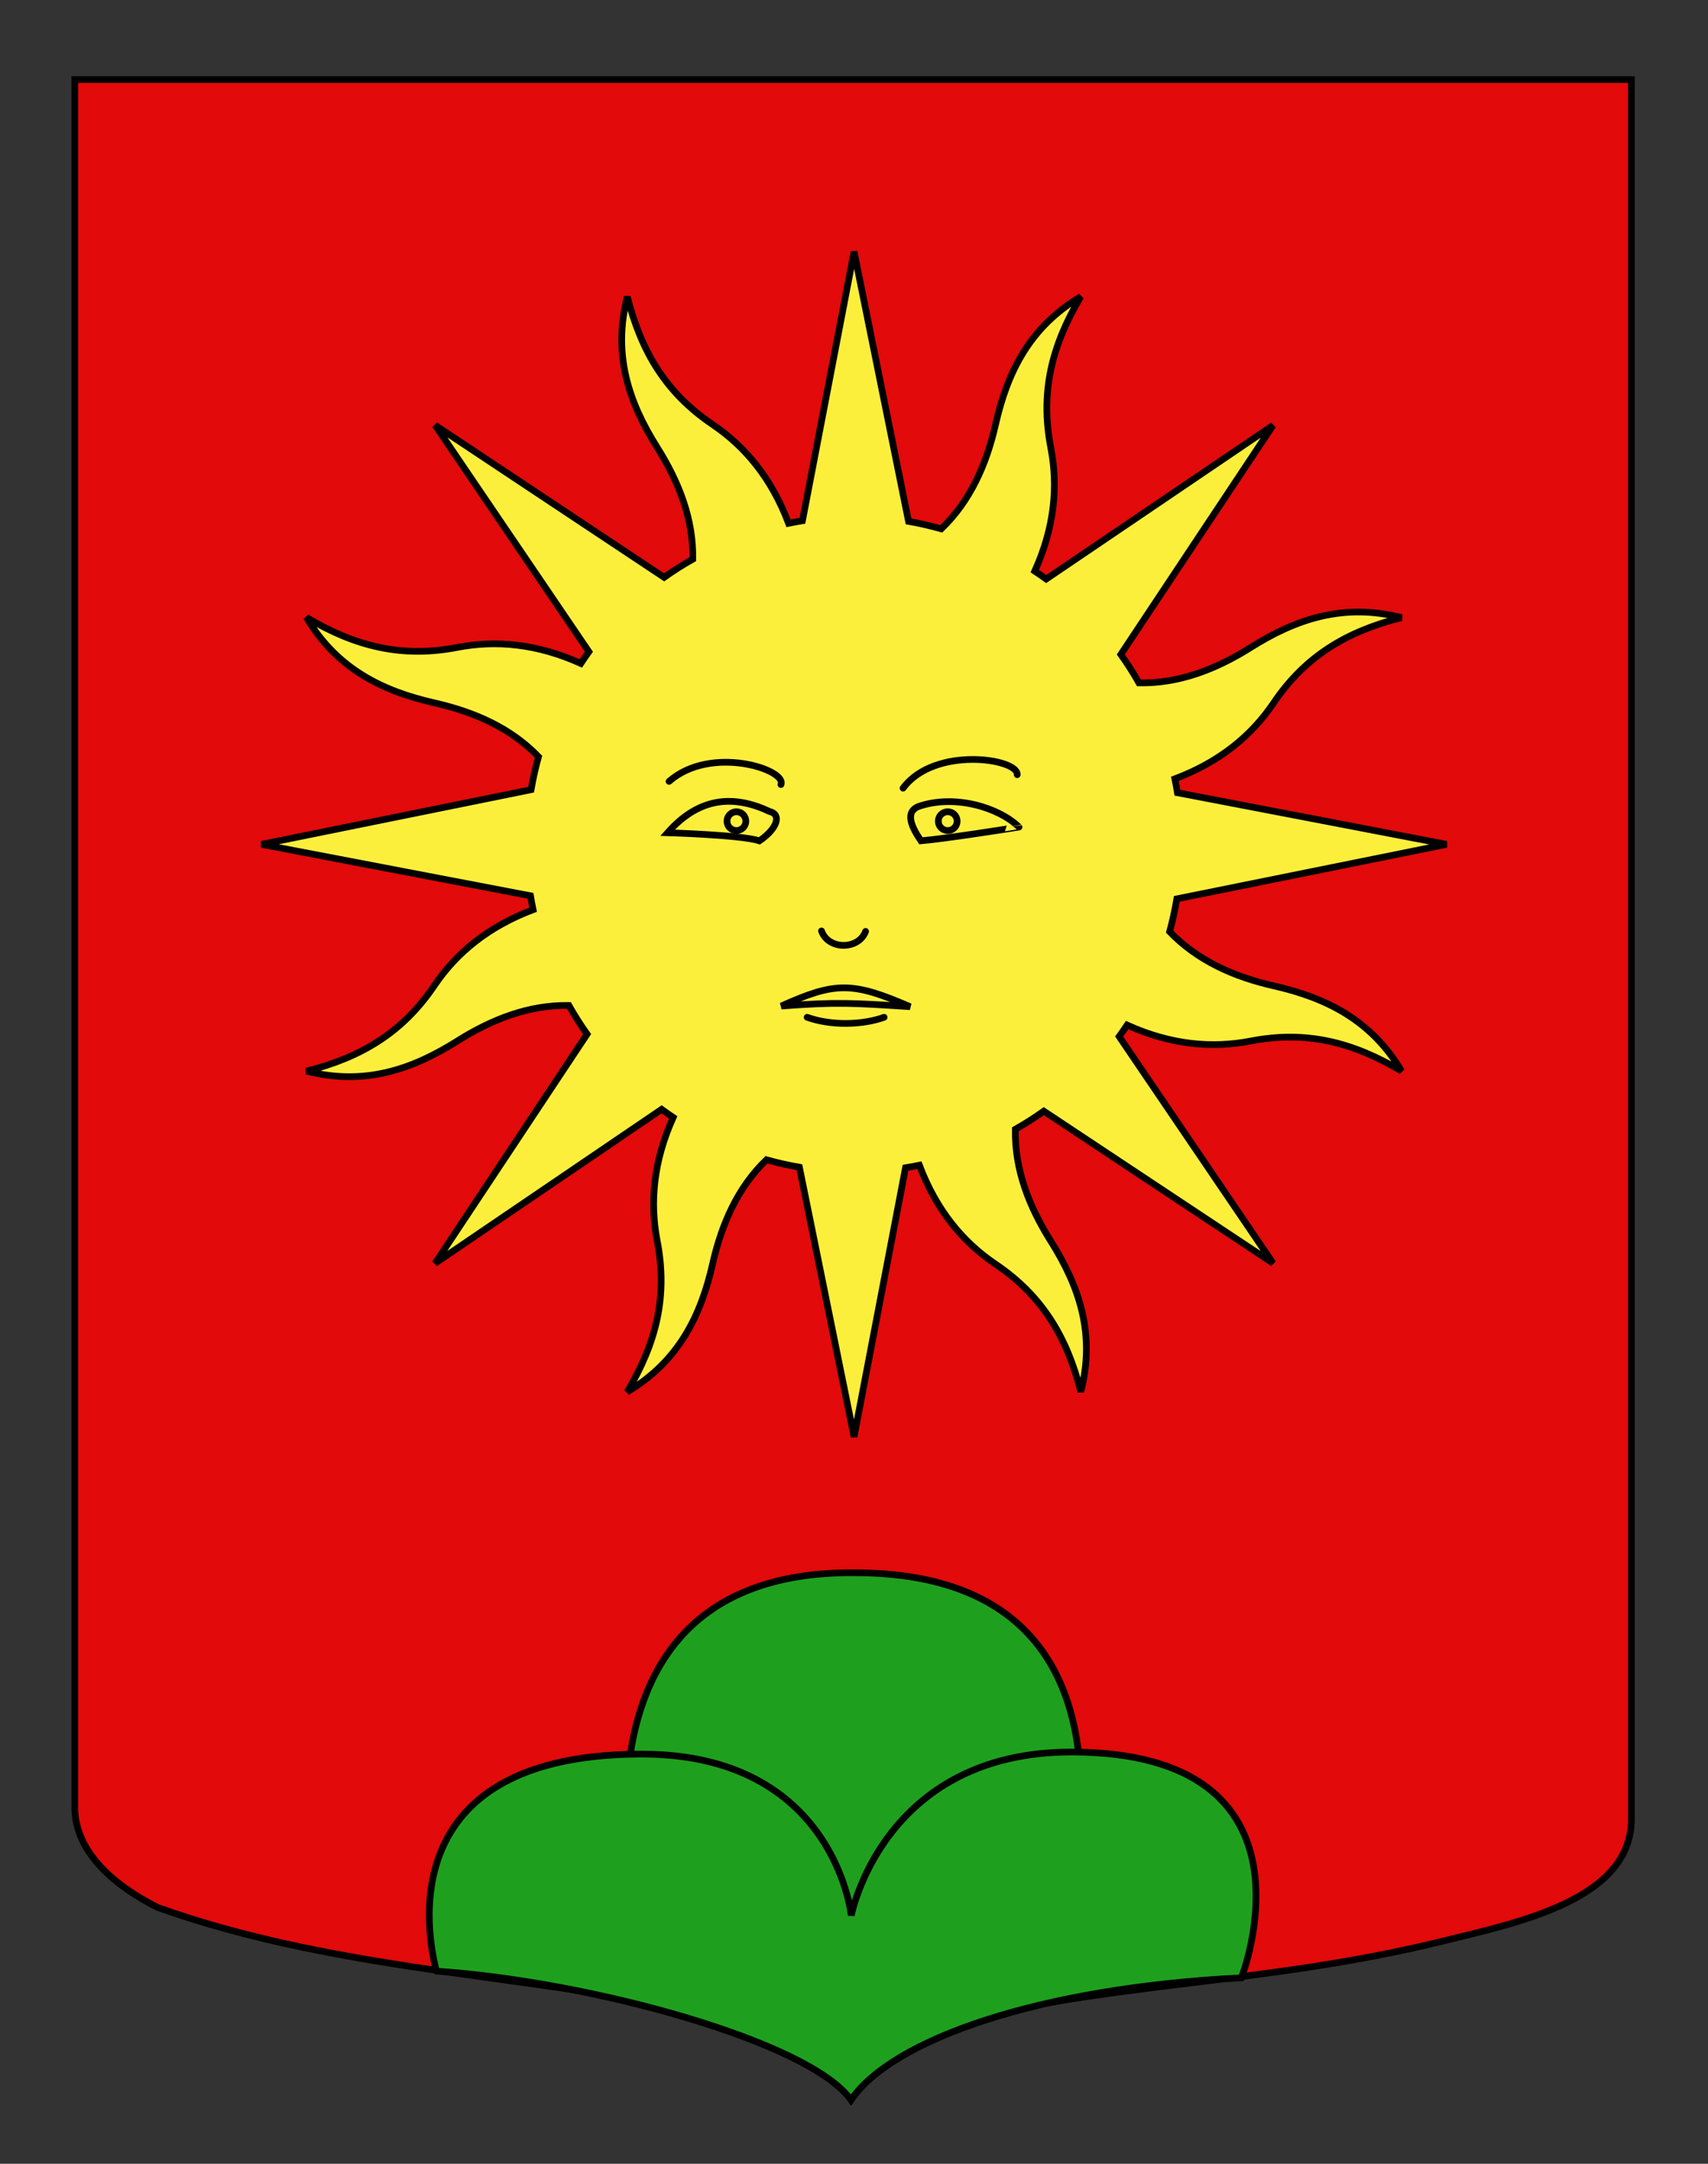
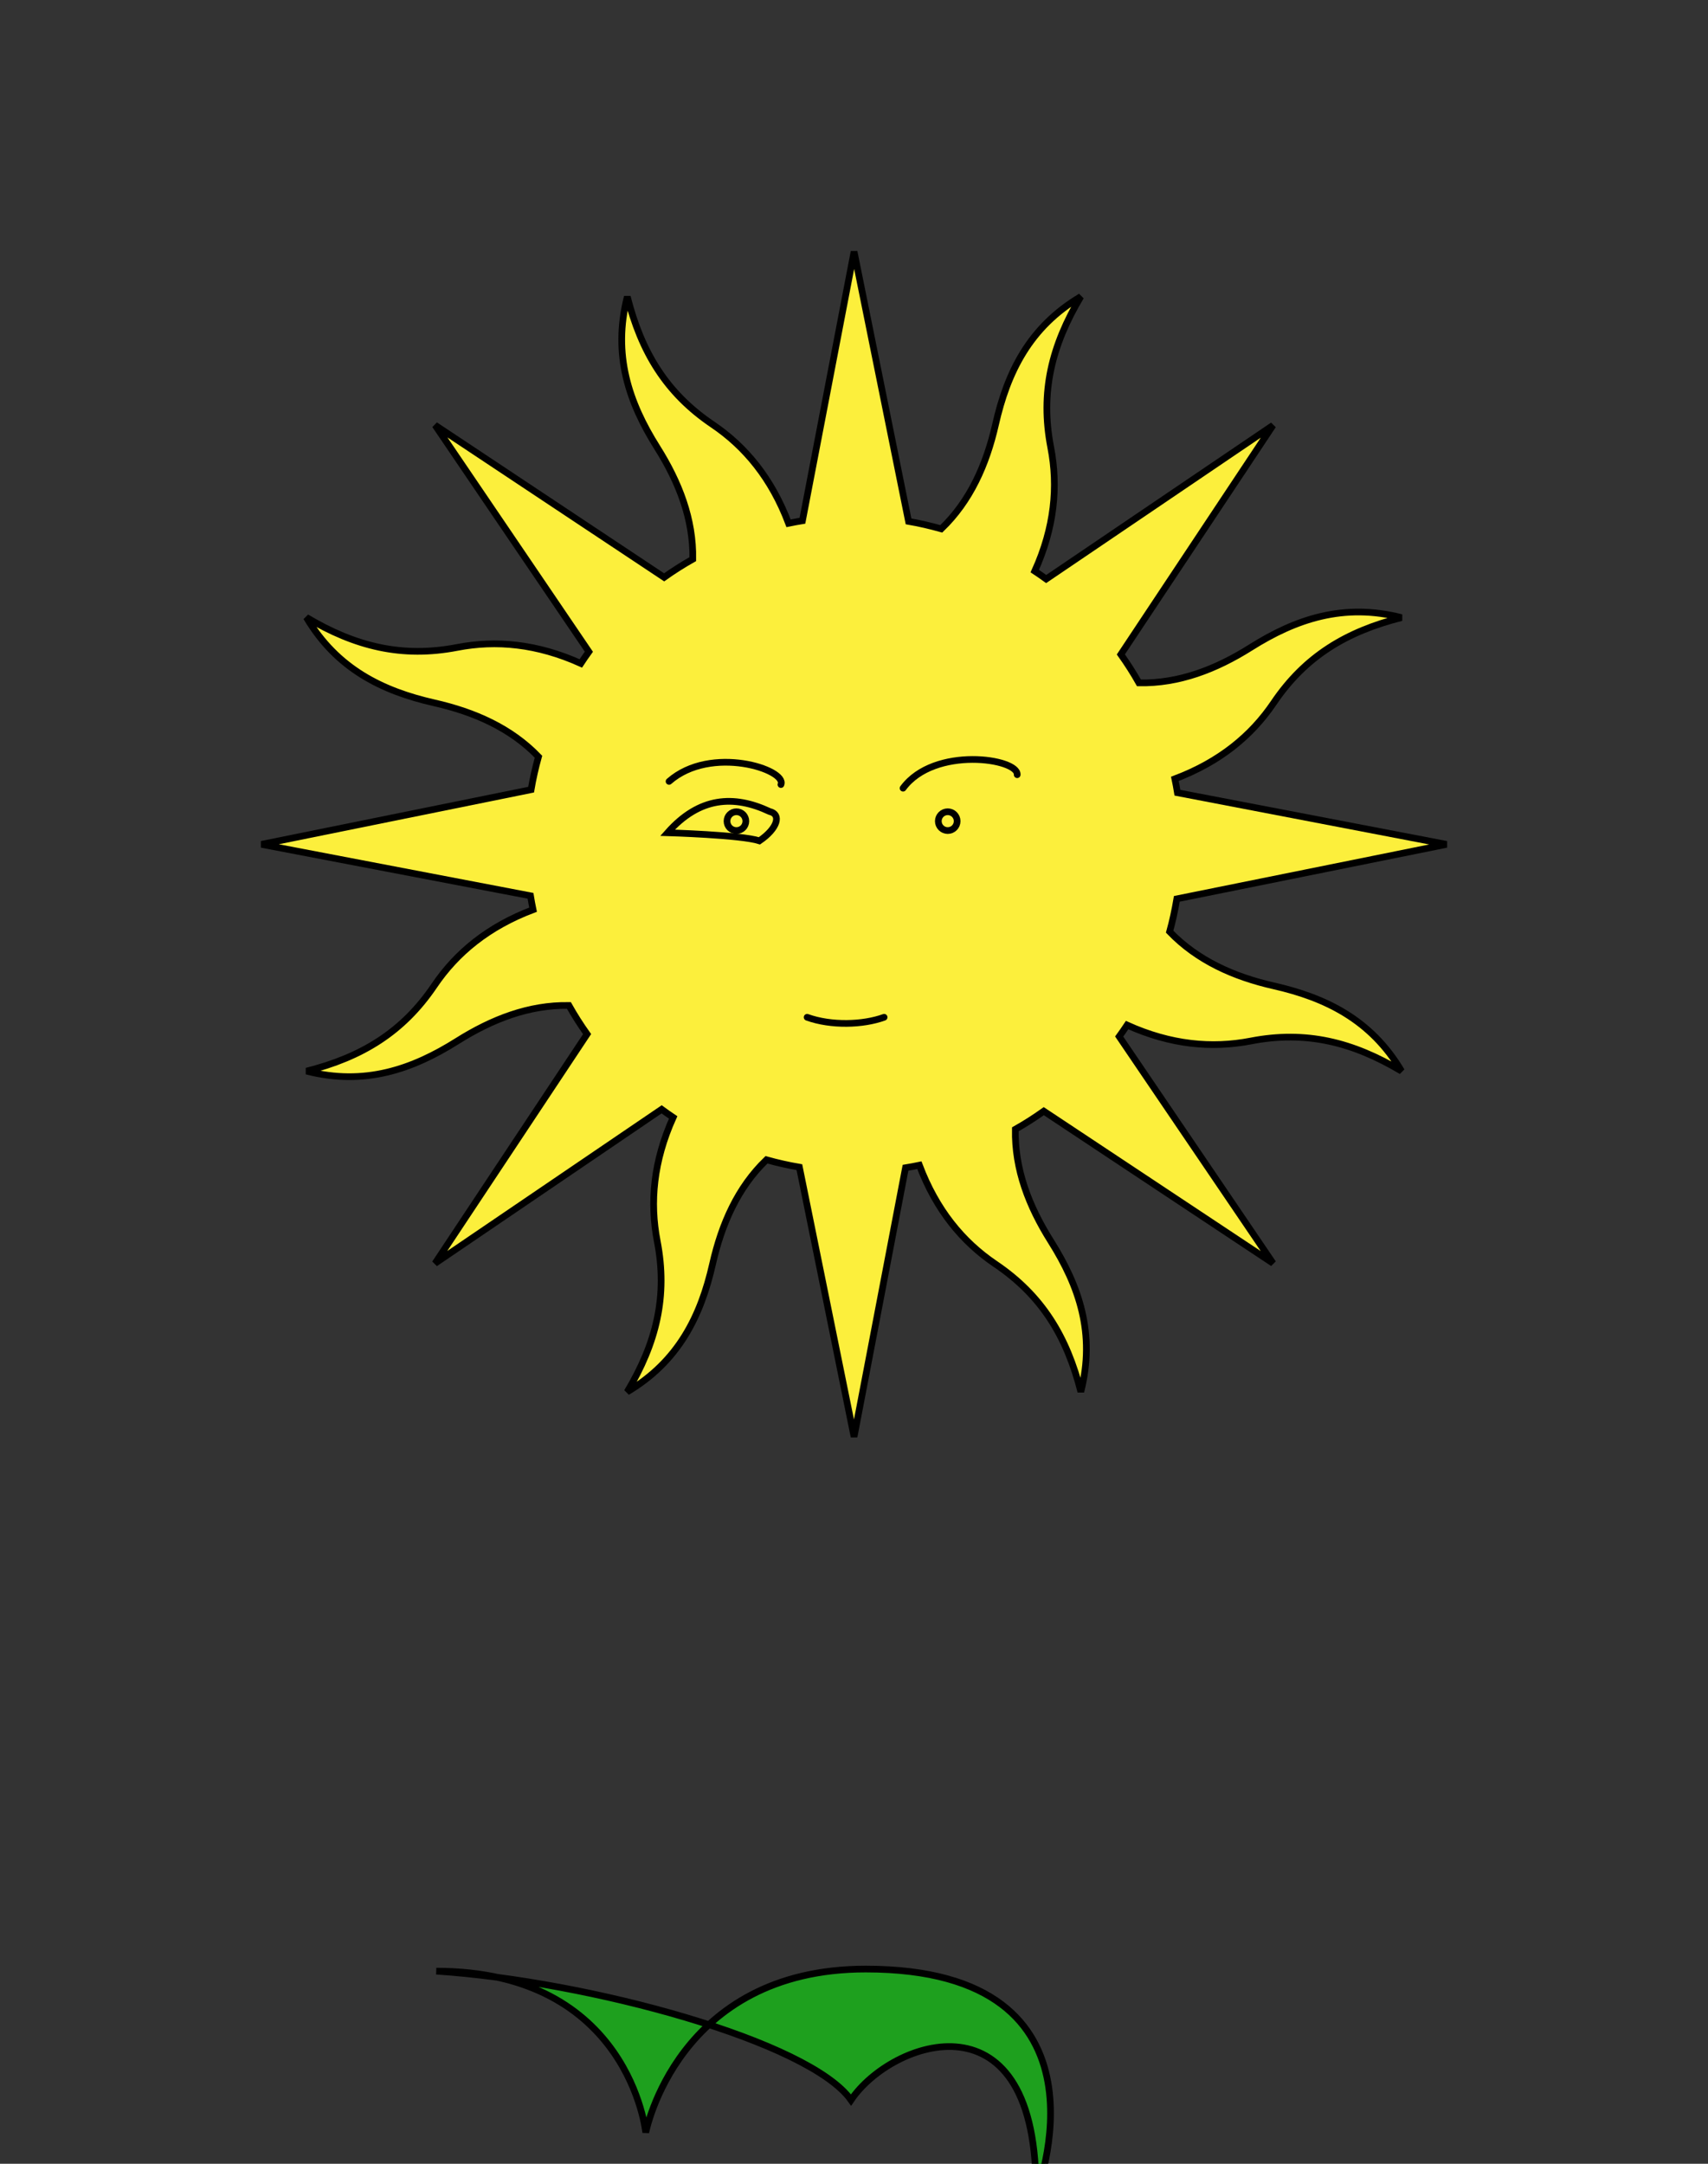
<svg xmlns="http://www.w3.org/2000/svg" version="1.1" id="Calque_2" x="0px" y="0px" width="255.118px" height="323.148px" viewBox="0 0 255.118 323.148" enable-background="new 0 0 255.118 323.148" xml:space="preserve">
  <rect x="0" y="0" width="255.118" height="323.148" fill="#333333" stroke="none" />
-   <path fill="#E20A0A" stroke="#000000" d="M11.17,11.88c78,0,154.504,0,232.504,0c0,135.583,0,149.083,0,259.75  c0,12.041-16.732,15.451-28.098,18.25c-27.406,6.75-51,6-76,13c-5,2-9,6-13,10c-4-5-9-9-15-11c-30-7-60-7-88-17  c-6-3-12.406-8-12.406-15C11.17,246.339,11.17,148.255,11.17,11.88z" />
  <g>
-     <path fill="#1EA01E" stroke="#000000" d="M156.379,295.59H97.152c0,0-19.188-61.065,30.449-60.708   C179.322,234.882,156.379,295.59,156.379,295.59z" />
-     <path fill="#1EA01E" stroke="#000000" d="M127.116,313.629c-6.194-8.749-39.034-17.727-61.944-19.249   c0.204,0.188-10.257-32.412,30.696-32.412c28.831,0,31.281,24.11,31.281,24.11s4.682-24.42,32.855-24.42   c38.66,0,25.418,33.722,25.418,33.722C155.17,296.88,133.17,304.63,127.116,313.629z" />
+     <path fill="#1EA01E" stroke="#000000" d="M127.116,313.629c-6.194-8.749-39.034-17.727-61.944-19.249   c28.831,0,31.281,24.11,31.281,24.11s4.682-24.42,32.855-24.42   c38.66,0,25.418,33.722,25.418,33.722C155.17,296.88,133.17,304.63,127.116,313.629z" />
  </g>
  <path id="path2140" fill="#FCEF3C" stroke="#000000" d="M93.698,44.31c-2.215,8.662,0.226,15.793,4.46,22.512  c3.273,5.196,5.424,10.733,5.321,16.682c-1.489,0.84-2.909,1.745-4.28,2.718l-34.21-22.723l22.968,33.833  c-0.413,0.57-0.814,1.162-1.202,1.748c-6.515-2.935-12.629-3.516-18.457-2.39c-8.238,1.594-15.231-0.131-22.534-4.484  c4.559,7.691,11.36,11.005,19.105,12.763c6,1.361,11.425,3.751,15.563,8.047c-0.451,1.619-0.822,3.256-1.105,4.917L39.06,126.1  l40.177,7.683c0.111,0.691,0.244,1.381,0.385,2.071c-6.683,2.528-11.434,6.431-14.759,11.351  c-4.698,6.951-10.83,10.678-19.072,12.764c8.662,2.215,15.78-0.254,22.5-4.487c5.196-3.273,10.732-5.425,16.682-5.322  c0.84,1.49,1.745,2.911,2.718,4.281l-22.712,34.237l33.85-23.006c0.566,0.408,1.138,0.828,1.718,1.213  c-2.934,6.516-3.504,12.658-2.377,18.485c1.593,8.237-0.144,15.202-4.496,22.505c7.691-4.559,11.005-11.359,12.763-19.104  c1.362-6,3.752-11.424,8.047-15.563c1.622,0.452,3.252,0.821,4.917,1.104l8.167,40.268l7.685-40.177  c0.69-0.111,1.379-0.244,2.068-0.386c2.527,6.687,6.434,11.438,11.352,14.759c6.951,4.698,10.678,10.831,12.766,19.071  c2.215-8.662-0.256-15.781-4.49-22.5c-3.279-5.205-5.404-10.726-5.293-16.692c1.48-0.836,2.889-1.738,4.252-2.707l34.238,22.711  l-22.979-33.86c0.404-0.559,0.806-1.134,1.186-1.707c6.516,2.943,12.654,3.504,18.484,2.377c8.238-1.595,15.201,0.146,22.506,4.496  c-4.559-7.69-11.348-10.977-19.094-12.733c-5.992-1.359-11.41-3.798-15.545-8.089c0.447-1.614,0.793-3.245,1.076-4.904l40.278-8.137  l-40.188-7.712c-0.109-0.691-0.244-1.381-0.386-2.07c6.688-2.526,11.437-6.43,14.761-11.35c4.696-6.952,10.842-10.649,19.084-12.735  c-8.662-2.216-15.793,0.226-22.515,4.459c-5.205,3.28-10.726,5.406-16.692,5.293c-0.834-1.479-1.738-2.888-2.705-4.25l22.723-34.211  l-33.875,22.95c-0.559-0.404-1.133-0.806-1.707-1.184c2.939-6.513,3.518-12.63,2.391-18.457c-1.594-8.238,0.131-15.231,4.484-22.534  c-7.691,4.559-10.977,11.348-12.734,19.093c-1.363,6.007-3.797,11.449-8.104,15.587c-1.611-0.447-3.234-0.835-4.89-1.117  l-8.137-40.284l-7.712,40.189c-0.692,0.111-1.38,0.244-2.07,0.385c-2.528-6.685-6.431-11.434-11.35-14.759  C99.483,58.696,95.784,52.552,93.698,44.31z" />
-   <path id="path6604" fill="#FCEF3C" stroke="#000000" d="M116.697,150.248c8.317-0.622,10.599-0.463,19.242,0.098  C127.314,146.608,124.796,146.608,116.697,150.248z" />
  <path id="path6606" fill="#FCEF3C" stroke="#000000" d="M99.71,124.368c4.768-5.387,9.91-5.676,15.241-3.175  c1.782,0.412,1.232,2.506-1.518,4.381C110.673,124.68,99.71,124.368,99.71,124.368z" />
  <path id="path6608_1_" fill="#FCEF3C" stroke="#000000" stroke-linecap="round" d="M116.645,117.171  c0.945-2.241-10.461-5.971-16.711-0.471" />
  <path id="path6610_1_" fill="#FCEF3C" stroke="#000000" stroke-linecap="round" d="M151.934,115.699  c0.188-2.424-12.389-4.319-17.047,2.014" />
  <path id="path6610_2_" fill="#FCEF3C" stroke="#000000" stroke-linecap="round" d="M132.057,151.926c-3.162,1.15-7.906,1.295-11.5,0  " />
-   <path id="path6612" fill="#FCEF3C" stroke="#000000" d="M137.559,125.574c-1.332-1.956-2.488-4.255-0.375-5.125  c5.375-1.875,12,0.125,15.025,3.071C152.209,123.52,141.352,125.243,137.559,125.574z" />
  <circle fill="#FCEF3C" stroke="#000000" cx="109.997" cy="122.636" r="1.406" />
  <circle fill="#FCEF3C" stroke="#000000" cx="141.559" cy="122.636" r="1.406" />
-   <path fill="#FCEF3C" stroke="#000000" stroke-linecap="round" d="M122.703,139.031c1.033,2.884,5.554,2.839,6.588,0.069" />
</svg>